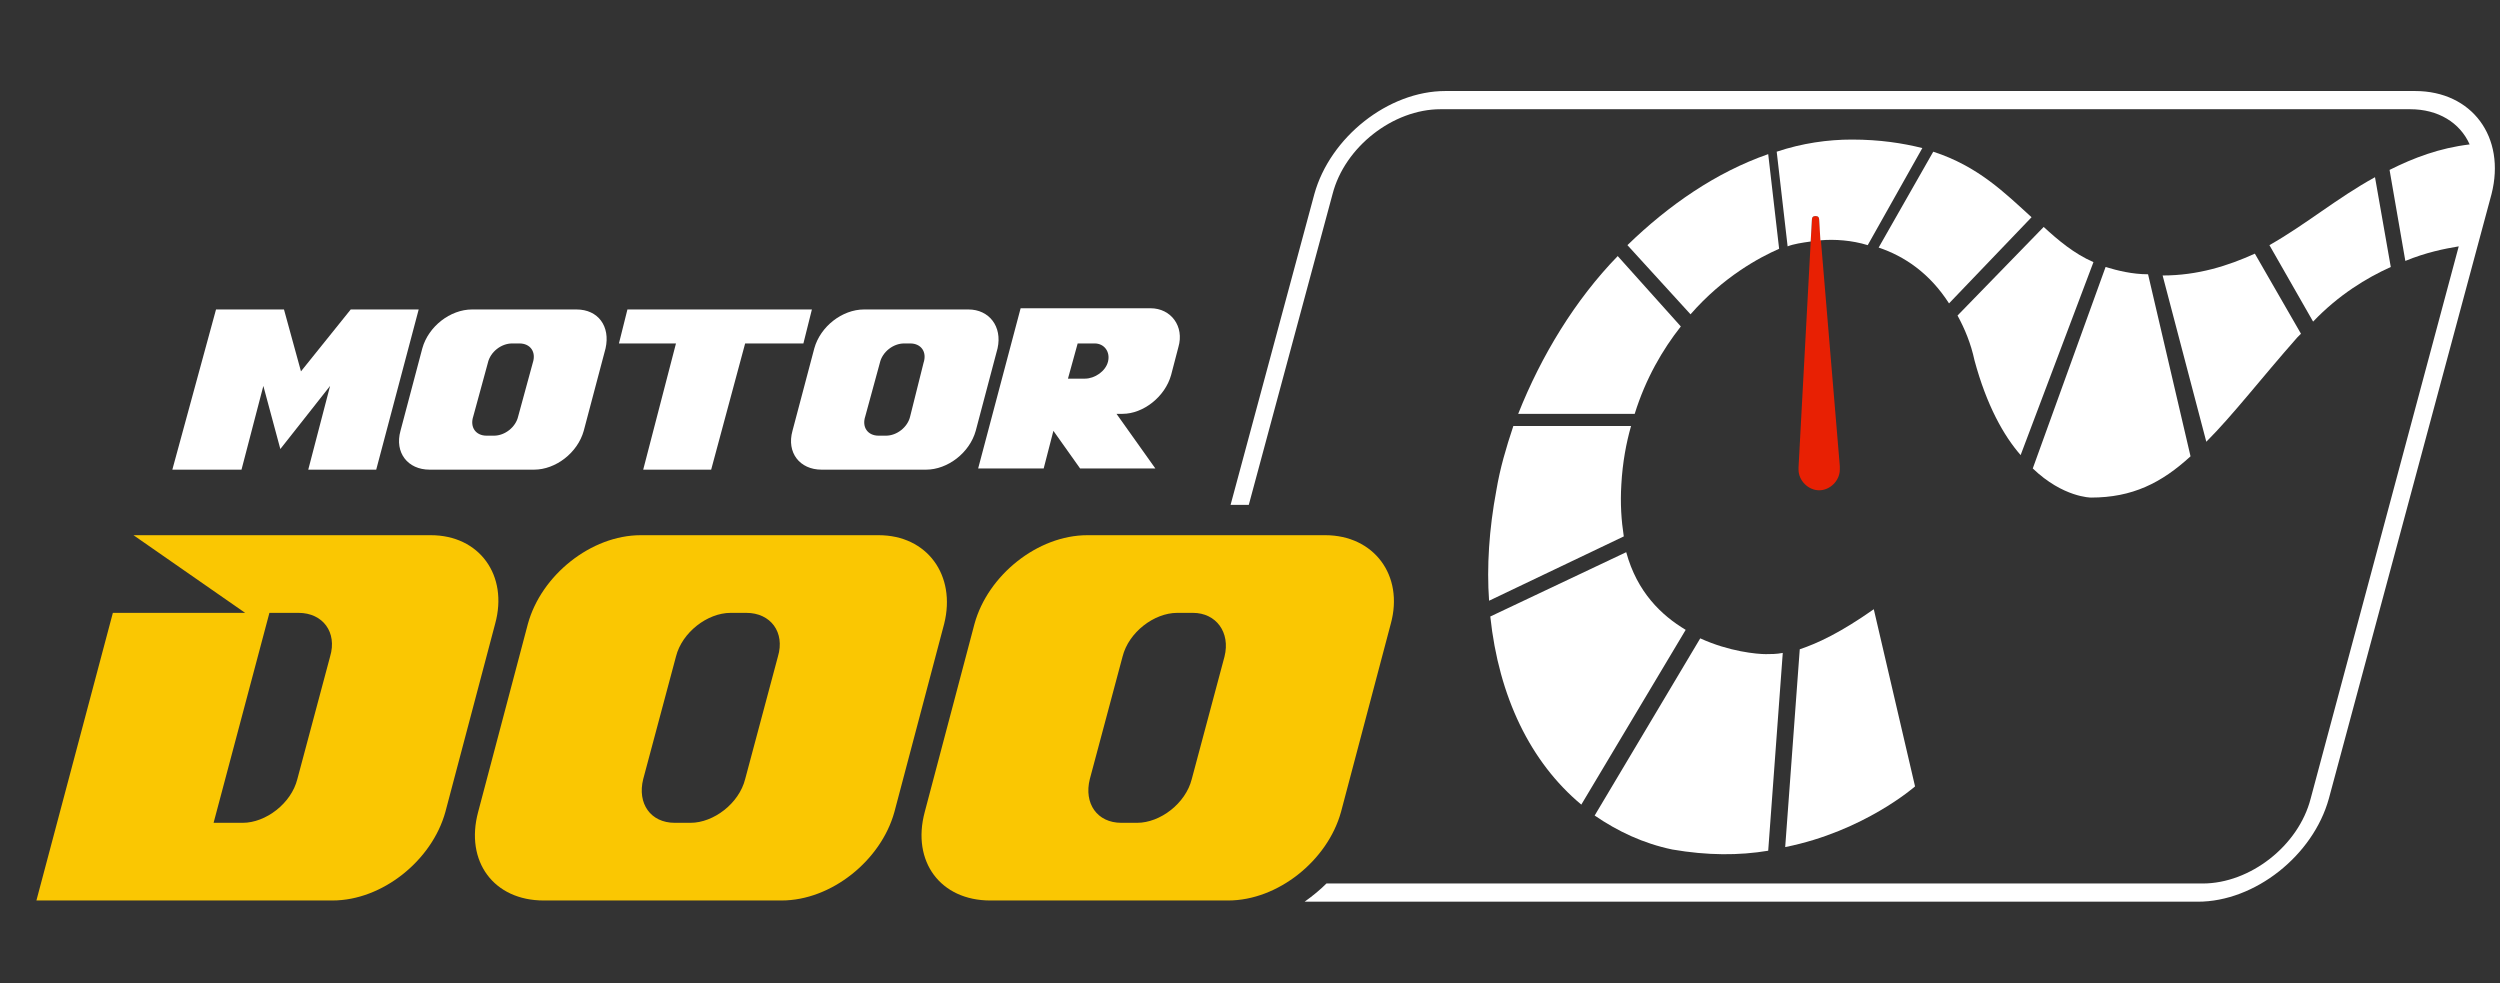
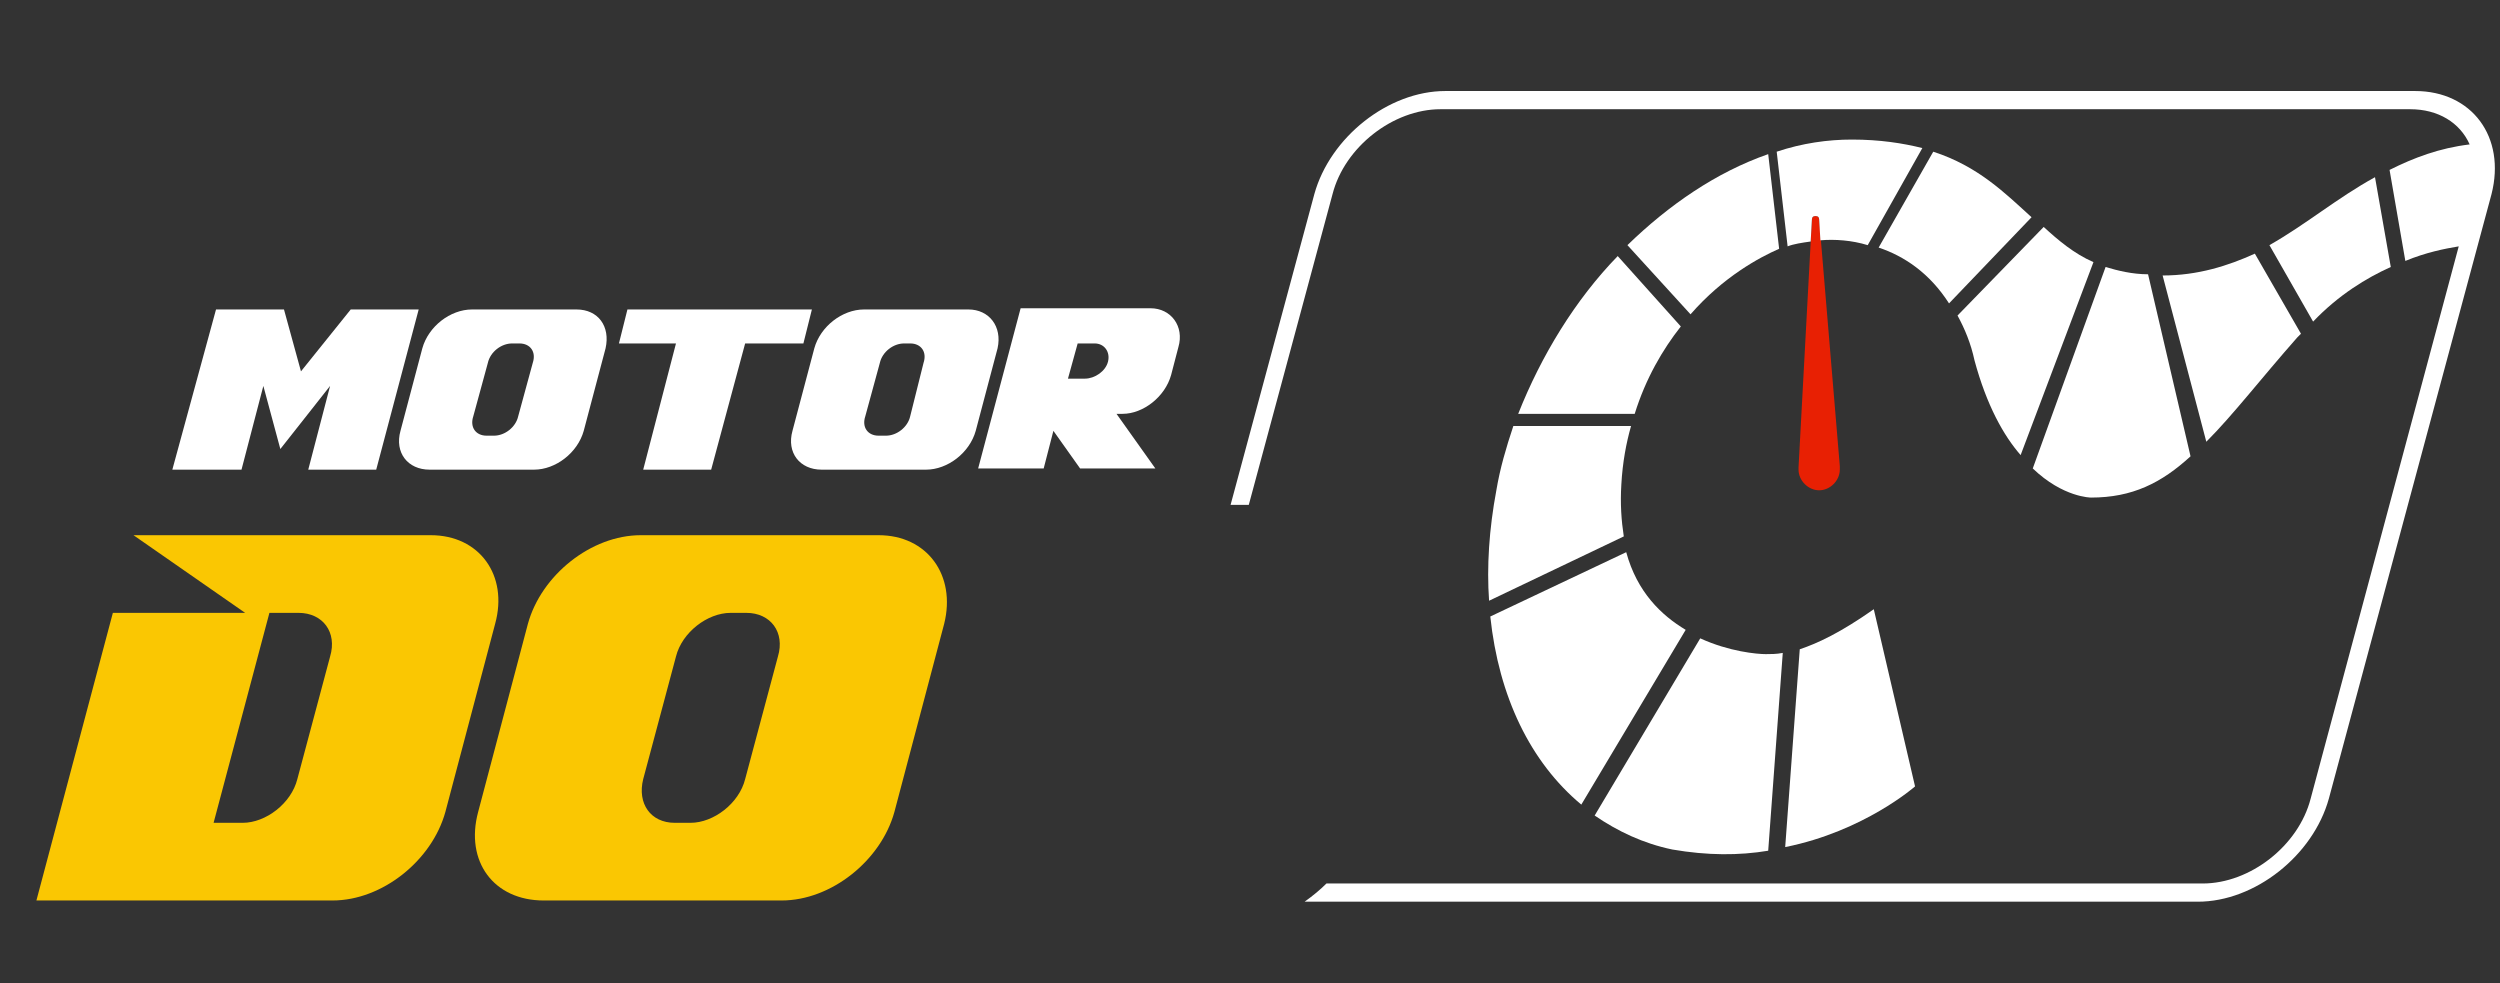
<svg xmlns="http://www.w3.org/2000/svg" version="1.1" id="Layer_1" x="0px" y="0px" viewBox="0 0 206 81" style="enable-background:new 0 0 206 81;" xml:space="preserve">
  <rect x="0" y="0" width="206" height="81" fill="#333333" stroke="none" />
  <style type="text/css">
	.st0{fill:#FFFFFF;}
	.st1{fill:#FAC702;}
	.st2{fill:#E82003;}
</style>
  <g id="XMLID_221_">
    <path id="XMLID_618_" class="st0" d="M47.5,25.5h-8.6c-1.8,0-3.6,1.4-4.1,3.2L33,35.5c-0.5,1.8,0.6,3.2,2.4,3.2h8.6   c1.8,0,3.6-1.4,4.1-3.2l1.8-6.8C50.3,26.9,49.3,25.5,47.5,25.5z M42.7,34.3c-0.2,0.9-1.1,1.6-2,1.6h-0.6c-0.9,0-1.4-0.7-1.1-1.6   l1.2-4.4c0.2-0.9,1.1-1.6,2-1.6h0.6c0.9,0,1.4,0.7,1.1,1.6L42.7,34.3z" />
    <path id="XMLID_229_" class="st0" d="M79.8,25.5h-8.6c-1.8,0-3.6,1.4-4.1,3.2l-1.8,6.8c-0.5,1.8,0.6,3.2,2.4,3.2h8.6   c1.8,0,3.6-1.4,4.1-3.2l1.8-6.8C82.6,26.9,81.5,25.5,79.8,25.5z M75,34.3c-0.2,0.9-1.1,1.6-2,1.6h-0.6c-0.9,0-1.4-0.7-1.1-1.6   l1.2-4.4c0.2-0.9,1.1-1.6,2-1.6H75c0.9,0,1.4,0.7,1.1,1.6L75,34.3z" />
    <polygon id="XMLID_227_" class="st0" points="51,28.3 55.7,28.3 53,38.7 58.6,38.7 61.4,28.3 66.2,28.3 66.9,25.5 51.7,25.5  " />
    <polygon id="XMLID_226_" class="st0" points="29.7,25.5 28.9,25.5 28.9,25.5 24.8,30.6 23.4,25.5 23.4,25.5 22.4,25.5 21.7,25.5    17.8,25.5 14.2,38.7 19.9,38.7 21.7,31.8 23.1,37 27.2,31.8 25.4,38.7 31,38.7 34.5,25.5 30.7,25.5  " />
    <path id="XMLID_222_" class="st0" d="M92,34.1h0.5c1.7,0,3.5-1.4,4-3.2l0.6-2.3c0.5-1.7-0.6-3.2-2.3-3.2h-5.3h-1.3h-4.1l-3.5,13.2   H86l0.8-3.1l2.2,3.1h6.2L92,34.1z M89.4,31.2H88l0.8-2.9h1.4c0.8,0,1.3,0.7,1.1,1.5C91.1,30.6,90.2,31.2,89.4,31.2z" />
  </g>
  <g id="XMLID_164_">
    <path id="XMLID_189_" class="st1" d="M35.5,44.1H11l9.2,6.4H9.3L3,74.2h24.4c4.1,0,8.2-3.3,9.3-7.3l4.1-15.5   C41.9,47.4,39.5,44.1,35.5,44.1z M27.2,54.1l-2.7,10.1c-0.5,2-2.6,3.6-4.5,3.6h-2.4l4.6-17.3h2.4C26.6,50.5,27.8,52.1,27.2,54.1z" />
    <path id="XMLID_179_" class="st1" d="M72.4,44.1H52.8c-4.1,0-8.2,3.3-9.3,7.3l-4.1,15.5c-1.1,4.1,1.3,7.3,5.4,7.3h19.6   c4.1,0,8.2-3.3,9.3-7.3l4.1-15.5C78.8,47.4,76.4,44.1,72.4,44.1z M64.1,54.1l-2.7,10.1c-0.5,2-2.6,3.6-4.5,3.6h-1.3   c-2,0-3.1-1.6-2.6-3.6l2.7-10.1c0.5-2,2.6-3.6,4.5-3.6h1.3C63.5,50.5,64.7,52.1,64.1,54.1z" />
-     <path id="XMLID_165_" class="st1" d="M109.2,44.1H89.6c-4.1,0-8.2,3.3-9.3,7.3l-4.1,15.5c-1.1,4.1,1.3,7.3,5.4,7.3h19.6   c4.1,0,8.2-3.3,9.3-7.3l4.1-15.5C115.7,47.4,113.2,44.1,109.2,44.1z M100.9,54.1l-2.7,10.1c-0.5,2-2.6,3.6-4.5,3.6h-1.3   c-2,0-3.1-1.6-2.6-3.6l2.7-10.1c0.5-2,2.6-3.6,4.5-3.6h1.3C100.2,50.5,101.4,52.1,100.9,54.1z" />
  </g>
  <path id="XMLID_753_" class="st2" d="M151.6,38.4l-1.7-20.3c0-0.2-0.1-0.3-0.3-0.3c-0.2,0-0.3,0.1-0.3,0.3l-1.1,20.4  c0,0.1,0,0.1,0,0.2c0,0.9,0.8,1.7,1.7,1.7c0.9,0,1.7-0.8,1.7-1.7C151.6,38.5,151.6,38.4,151.6,38.4z" />
  <g id="XMLID_42_">
    <path id="XMLID_43_" class="st0" d="M161.3,26c0.6,1.1,1.1,2.3,1.4,3.7c1,3.7,2.4,6.2,3.8,7.8l6-15.9c-1.6-0.7-2.9-1.8-4.1-2.9   L161.3,26z" />
    <path id="XMLID_44_" class="st0" d="M154.8,20.4c2.1,0.7,4.2,2.1,5.8,4.6l6.8-7.1c-2.2-2-4.4-4.2-8.1-5.4L154.8,20.4z" />
    <path id="XMLID_45_" class="st0" d="M173.5,22l-6,16.6c2.5,2.4,4.8,2.4,4.8,2.4c3.4,0,5.8-1.2,8.2-3.4L177,22.6   C175.7,22.6,174.5,22.3,173.5,22z" />
    <path id="XMLID_47_" class="st0" d="M197,22l-1.3-7.4c-3.1,1.7-5.7,3.9-8.7,5.6l3.6,6.3C192.7,24.3,195,22.9,197,22z" />
    <path id="XMLID_48_" class="st0" d="M178.2,22.7l3.6,13.7c2.2-2.2,4.5-5.2,7.5-8.6c0.1-0.1,0.2-0.2,0.3-0.3l-3.8-6.6   C183.6,21.9,181.1,22.7,178.2,22.7z" />
    <path id="XMLID_49_" class="st0" d="M199,7.5h-79.9c-4.7,0-9.5,3.8-10.8,8.5l-6.9,25.6h1.5l6.9-25.6c1-3.9,5-7,8.9-7h79.9   c2.3,0,4.1,1.1,4.9,2.9c-2.5,0.3-4.6,1.1-6.6,2.1l1.3,7.5c1.7-0.7,3.2-1,4.4-1.2l-12.2,45.5c-1,3.9-5,7-8.9,7h-72.2   c-0.5,0.5-1.1,1-1.8,1.5h73.6c4.7,0,9.5-3.8,10.8-8.5L205.3,16C206.5,11.3,203.7,7.5,199,7.5z" />
    <path id="XMLID_50_" class="st0" d="M146.4,12.5l0.9,7.8c0.5-0.2,1.2-0.3,1.9-0.4l0.1-1.8c0-0.2,0.1-0.3,0.3-0.3s0.3,0.1,0.3,0.3   l0.1,1.7c1.2-0.1,2.6,0,3.9,0.4l4.5-8c-1.6-0.4-3.5-0.7-5.8-0.7C150.6,11.5,148.5,11.8,146.4,12.5z" />
    <path id="XMLID_51_" class="st0" d="M125.1,34.1l9.6,0c0.9-2.9,2.3-5.3,3.8-7.2l-5.2-5.8C129.8,24.7,127,29.3,125.1,34.1z" />
    <path id="XMLID_52_" class="st0" d="M123.3,40.4c-0.6,3.2-0.8,6.3-0.6,9.1l11.1-5.3c-0.2-1.3-0.3-2.7-0.2-4.3   c0.1-1.8,0.4-3.4,0.8-4.8l-9.7,0C124.1,36.9,123.6,38.6,123.3,40.4z" />
    <path id="XMLID_53_" class="st0" d="M134.1,20.2l5.2,5.7c2.7-3.1,5.7-4.7,7.3-5.4l-0.9-7.8C141.4,14.2,137.5,16.9,134.1,20.2z" />
    <path id="XMLID_54_" class="st0" d="M134,45.5l-11.2,5.3c0.7,6.6,3.3,12,7.5,15.5l8.6-14.4C136.9,50.7,134.9,48.8,134,45.5z" />
    <path id="XMLID_55_" class="st0" d="M145.7,70.1l1.2-16.3c-0.5,0.1-1,0.1-1.4,0.1c-0.7,0-3-0.2-5.4-1.3l-8.7,14.6   c1.9,1.3,4,2.3,6.4,2.8C140.7,70.5,143.3,70.5,145.7,70.1z" />
    <path id="XMLID_56_" class="st0" d="M157.8,64.8l-3.4-14.6c-2.7,1.9-4.6,2.8-6.1,3.3l-1.2,16.3C153.6,68.5,157.8,64.8,157.8,64.8z" />
  </g>
</svg>